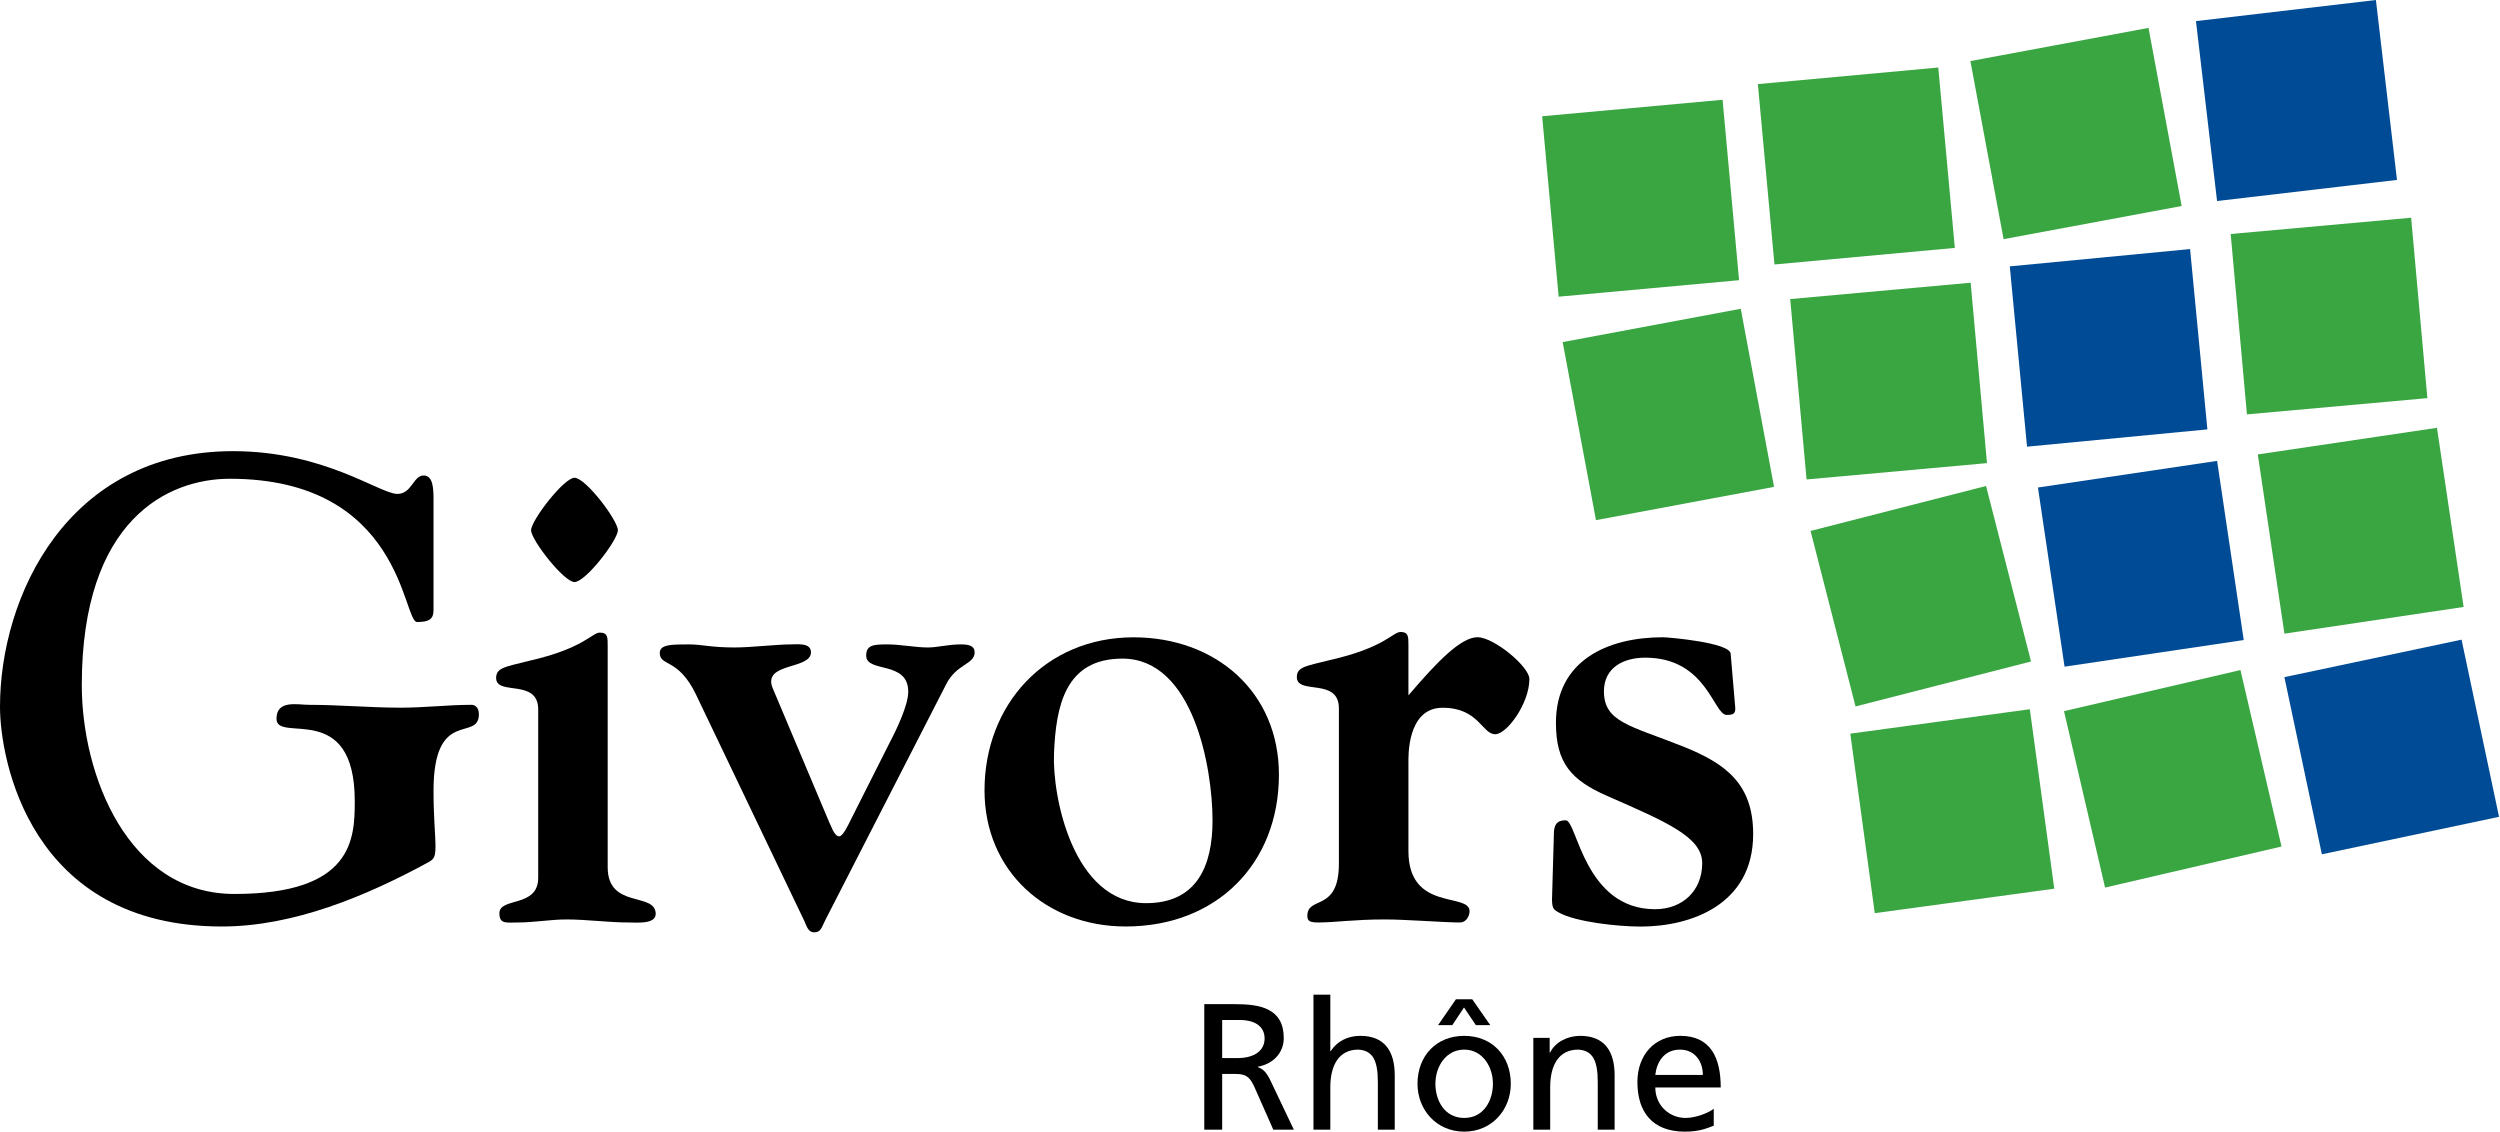
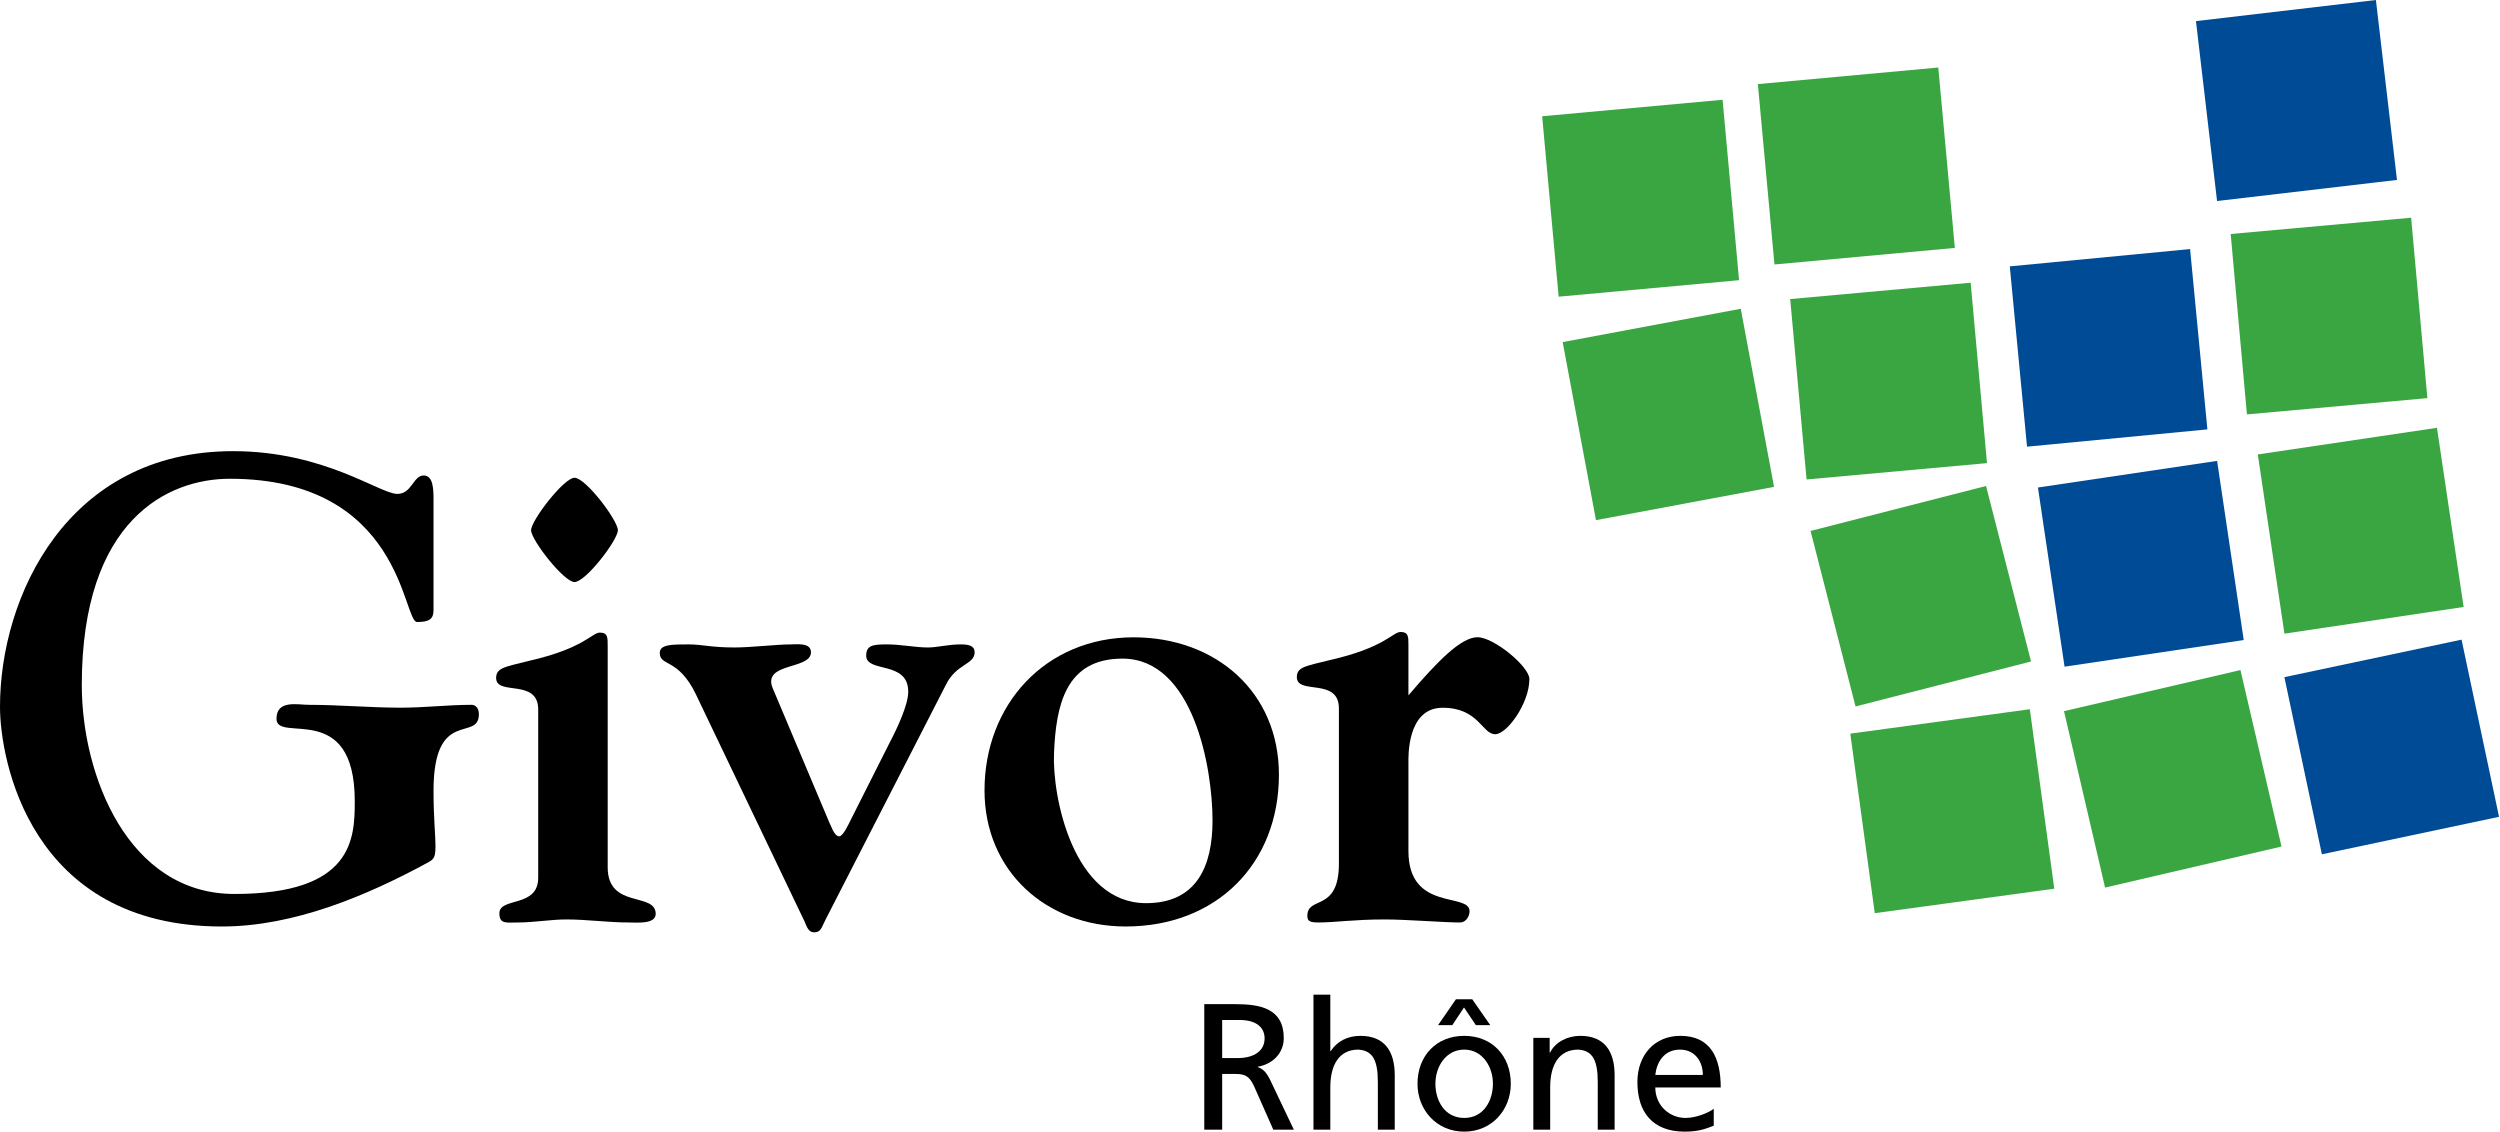
<svg xmlns="http://www.w3.org/2000/svg" version="1.1" id="Calque_1" width="466.8" height="211.301" viewBox="0 0 466.8 211.301" style="overflow:visible;enable-background:new 0 0 466.8 211.301;" xml:space="preserve">
  <g>
    <path style="fill:none;" d="M313.687,195.984c-3.1,0-4.377,2.533-4.608,4.729h8.875   C317.954,198.115,316.408,195.984,313.687,195.984z" />
    <path style="fill:none;" d="M273.404,195.984c-3.396,0-5.386,3.139-5.386,6.376c0,3.039,1.647,6.381,5.386,6.381   c3.704,0,5.355-3.342,5.355-6.381C278.759,199.123,276.767,195.984,273.404,195.984z" />
    <path style="fill:none;" d="M209.579,122.977c-10.681,0-12.399,8.813-12.773,17.627c-0.368,8.083,3.562,28.035,17.194,28.035   c9.58,0,12.404-7.098,12.404-15.427C226.403,143.418,222.841,122.977,209.579,122.977z" />
    <path style="fill:none;" d="M236.125,193.903c0-2.115-1.608-3.451-4.701-3.451h-3.221v7.112h2.857   C234.249,197.564,236.125,196.155,236.125,193.903z" />
    <polygon style="fill:#39A642;" points="361.916,12.607 328.228,15.702 331.328,49.384 365.009,46.29  " />
-     <polygon style="fill:#39A642;" points="407.358,38.466 401.17,5.208 367.912,11.401 374.11,44.655  " />
    <polygon style="fill:#004B95;" points="447.564,33.594 443.628,0 410.029,3.941 413.97,37.536  " />
    <polygon style="fill:#39A642;" points="291.781,63.875 298.001,97.123 331.25,90.907 325.034,57.653  " />
    <polygon style="fill:#39A642;" points="367.961,52.787 334.266,55.842 337.322,89.525 371.011,86.475  " />
    <polygon style="fill:#004B95;" points="378.487,83.403 412.164,80.176 408.933,46.505 375.266,49.736  " />
    <polygon style="fill:#39A642;" points="419.546,77.374 453.241,74.341 450.208,40.652 416.513,43.691  " />
    <polygon style="fill:#39A642;" points="379.235,123.511 370.833,90.742 338.066,99.137 346.466,131.906  " />
    <rect x="382.774" y="88.294" transform="matrix(-0.147 -0.989 0.989 -0.147 354.44 516.024)" style="fill:#004B95;" width="33.825" height="33.826" />
    <polygon style="fill:#39A642;" points="455.03,79.879 421.574,84.851 426.549,118.313 460.007,113.331  " />
    <polygon style="fill:#39A642;" points="345.487,136.987 350.057,170.505 383.575,165.936 379.009,132.424  " />
    <rect x="289.563" y="20.057" transform="matrix(0.091 0.996 -0.996 0.091 315.267 -271.602)" style="fill:#39A642;" width="33.825" height="33.824" />
    <polygon style="fill:#39A642;" points="385.391,132.787 393.06,165.727 426.004,158.062 418.336,125.112  " />
    <rect x="429.838" y="122.427" transform="matrix(0.978 -0.207 0.207 0.978 -19.184 95.679)" style="fill:#004B95;" width="33.824" height="33.823" />
    <path d="M234.854,199.244v-0.066c2.725-0.468,4.85-2.488,4.85-5.341c0-5.604-4.481-6.342-9.116-6.342h-5.726v23.432h3.342v-10.4   h2.015c1.778,0,2.89,0,3.932,2.274l3.595,8.126h3.838l-4.444-9.332C236.4,200.152,235.888,199.651,234.854,199.244z    M231.061,197.564h-2.857v-7.112h3.221c3.093,0,4.701,1.336,4.701,3.451C236.125,196.155,234.249,197.564,231.061,197.564z" />
    <path d="M254.001,193.413c-2.4,0-4.388,1.052-5.538,2.869h-0.066v-10.555h-3.148v25.199h3.148v-7.906   c0-4.156,1.624-7.036,5.231-7.036c2.768,0.171,3.644,2.109,3.644,6.095v8.848h3.154V200.78   C260.426,196.183,258.446,193.413,254.001,193.413z" />
    <polygon points="275.572,191.409 278.258,191.409 274.9,186.587 271.85,186.587 268.52,191.409 271.179,191.409 273.359,188.116     " />
    <path d="M273.404,193.413c-5.248,0-8.728,3.771-8.728,8.947c0,4.872,3.546,8.94,8.728,8.94c5.153,0,8.692-4.068,8.692-8.94   C282.096,197.185,278.624,193.413,273.404,193.413z M273.404,208.741c-3.738,0-5.386-3.342-5.386-6.381   c0-3.237,1.989-6.376,5.386-6.376c3.363,0,5.355,3.139,5.355,6.376C278.759,205.399,277.108,208.741,273.404,208.741z" />
    <path d="M295.057,193.413c-2.395,0-4.69,1.185-5.638,3.145h-0.066v-2.764h-3.05v17.133h3.149v-7.928   c0-4.135,1.618-7.015,5.234-7.015c2.765,0.171,3.646,2.109,3.646,6.095v8.848h3.149V200.78   C301.482,196.183,299.504,193.413,295.057,193.413z" />
    <path d="M313.753,193.413c-4.846,0-8.017,3.606-8.017,8.639c0,5.55,2.775,9.249,8.854,9.249c2.823,0,4.194-0.672,5.401-1.112v-3.16   c-0.771,0.638-3.184,1.713-5.264,1.713c-2.995,0-5.649-2.312-5.649-5.693h12.217C321.295,197.581,319.458,193.413,313.753,193.413z    M309.079,200.714c0.231-2.196,1.509-4.729,4.608-4.729c2.721,0,4.267,2.131,4.267,4.729H309.079z" />
    <path d="M88.061,131.604c-4.416,0-8.71,0.533-13.241,0.533c-5.759,0-11.402-0.533-17.172-0.533c-2.086,0-6.023-0.98-6.023,2.608   c0,4.67,14.617-3.716,14.617,15.4c0,7.068-0.363,17.309-22.474,17.309c-19.896,0-28.496-22.187-28.496-39.001   c0-31.04,16.214-38.527,27.637-38.527c32.273,0,32.273,26.751,34.971,26.751c2.329,0,3.066-0.61,3.066-2.207V93.445   c0-1.966,0-4.663-1.839-4.663c-1.959,0-2.208,3.441-4.905,3.441c-3.304,0-13.609-7.983-30.683-7.983   C12.586,84.239,0,111.359,0,131.978c0,9.712,5.5,41.017,41.435,41.017c13.39,0,27.016-5.704,38.649-12.047   c1.106-0.61,1.228-1.216,1.228-3.165c0-1.713-0.364-5.12-0.364-10.125c0-15.68,8.468-9.018,8.468-14.309   C89.416,132.099,88.678,131.604,88.061,131.604z" />
    <path d="M107.27,108.679c2.086,0,8.098-7.84,8.098-9.679c0-1.833-6.012-9.794-8.098-9.794c-1.971,0-8.104,7.961-8.104,9.794   C99.166,100.838,105.299,108.679,107.27,108.679z" />
    <path d="M113.468,161.933V120.57c0-1.597,0-2.45-1.464-2.45c-1.47,0-2.946,2.94-13.229,5.274c-4.3,1.106-6.139,1.227-6.139,3.192   c0,3.431,7.856,0,7.856,5.892v31.425c0,5.644-7.246,3.558-7.246,6.624c0,2.092,1.354,1.718,3.441,1.718   c3.067,0,6.128-0.567,9.068-0.567c3.92,0,7.713,0.567,11.645,0.567c1.47,0,5.032,0.374,5.032-1.597   C122.432,166.48,113.468,169.795,113.468,161.933z" />
    <path d="M179.408,120.322c-2.461,0-4.294,0.573-6.139,0.573c-2.456,0-5.032-0.573-7.614-0.573c-2.576,0-3.92,0.127-3.92,2.087   c0,3.314,7.851,0.858,7.851,6.75c0,2.455-2.086,6.876-3.441,9.453l-7.361,14.605c-0.247,0.49-1.348,2.944-2.086,2.944   c-0.98,0-1.597-2.213-1.844-2.575L144.3,128.548c-2.082-4.911,7.124-3.441,7.124-6.755c0-1.839-2.582-1.471-3.804-1.471   c-2.582,0-7.373,0.573-10.439,0.573c-4.542,0-6.012-0.573-8.588-0.573c-3.193,0-5.4,0-5.4,1.597c0,2.576,3.435,0.859,6.744,7.729   l20.26,42.348c0.49,1.107,0.738,2.088,1.839,2.088c1.228,0,1.349-0.859,2.086-2.329l22.462-43.824   c1.96-4.052,5.401-3.804,5.401-6.138C181.984,120.564,180.878,120.322,179.408,120.322z" />
    <path d="M238.801,144.646c0-15.426-11.781-25.645-27.137-25.645c-16.45,0-27.835,12.547-27.835,28.578   c0,15.058,11.512,25.415,26.366,25.415C227.141,172.994,238.801,161.295,238.801,144.646z M214,168.639   c-13.632,0-17.562-19.952-17.194-28.035c0.375-8.813,2.092-17.627,12.773-17.627c13.263,0,16.825,20.441,16.825,30.235   C226.403,161.541,223.579,168.639,214,168.639z" />
    <path d="M275.871,118.984c-3.073,0-7.487,4.515-12.889,10.856v-9.392c0-1.586,0-2.444-1.47-2.444   c-1.471,0-2.941,2.935-13.229,5.252c-4.296,1.096-6.14,1.217-6.14,3.166c0,3.418,7.856,0,7.856,5.857v28.986   c0,9.129-5.892,5.924-5.892,9.751c0,0.985,0.491,1.228,2.088,1.228c3.066,0,6.616-0.567,12.375-0.567   c4.041,0,11.039,0.567,13.984,0.567c1.349,0,1.84-1.354,1.84-2.098c0-3.573-11.413,0.127-11.413-11.226v-16.401   c0-0.992-0.37-10.367,6.387-10.367c6.748,0,7.36,4.944,9.815,4.944c2.207,0,6.382-5.792,6.382-10.307   C285.566,124.474,278.942,118.984,275.871,118.984z" />
-     <path d="M314.292,139.394c-9.909-3.932-14.805-4.548-14.805-10.328c0-4.427,3.673-6.266,7.708-6.266   c11.508,0,12.739,10.691,15.212,10.691c1.233,0,1.608-0.242,1.608-1.228l-0.865-10.201c-0.126-2.087-11.677-3.072-12.651-3.072   c-10.279,0-19.975,4.3-19.975,15.976c0,7.5,2.825,10.697,9.575,13.654c10.889,4.791,17.737,7.62,17.737,12.537   c0,5.163-3.666,8.61-8.809,8.61c-13.218,0-14.573-16.6-16.658-16.6c-1.229,0-2.088,0.364-2.215,2.093l-0.363,12.662   c0,1.718,0.363,1.96,1.229,2.443c3.192,1.808,11.159,2.645,15.316,2.645c9.42,0,21.014-4.107,21.014-17.26   C327.351,146.402,322.281,142.593,314.292,139.394z" />
  </g>
</svg>